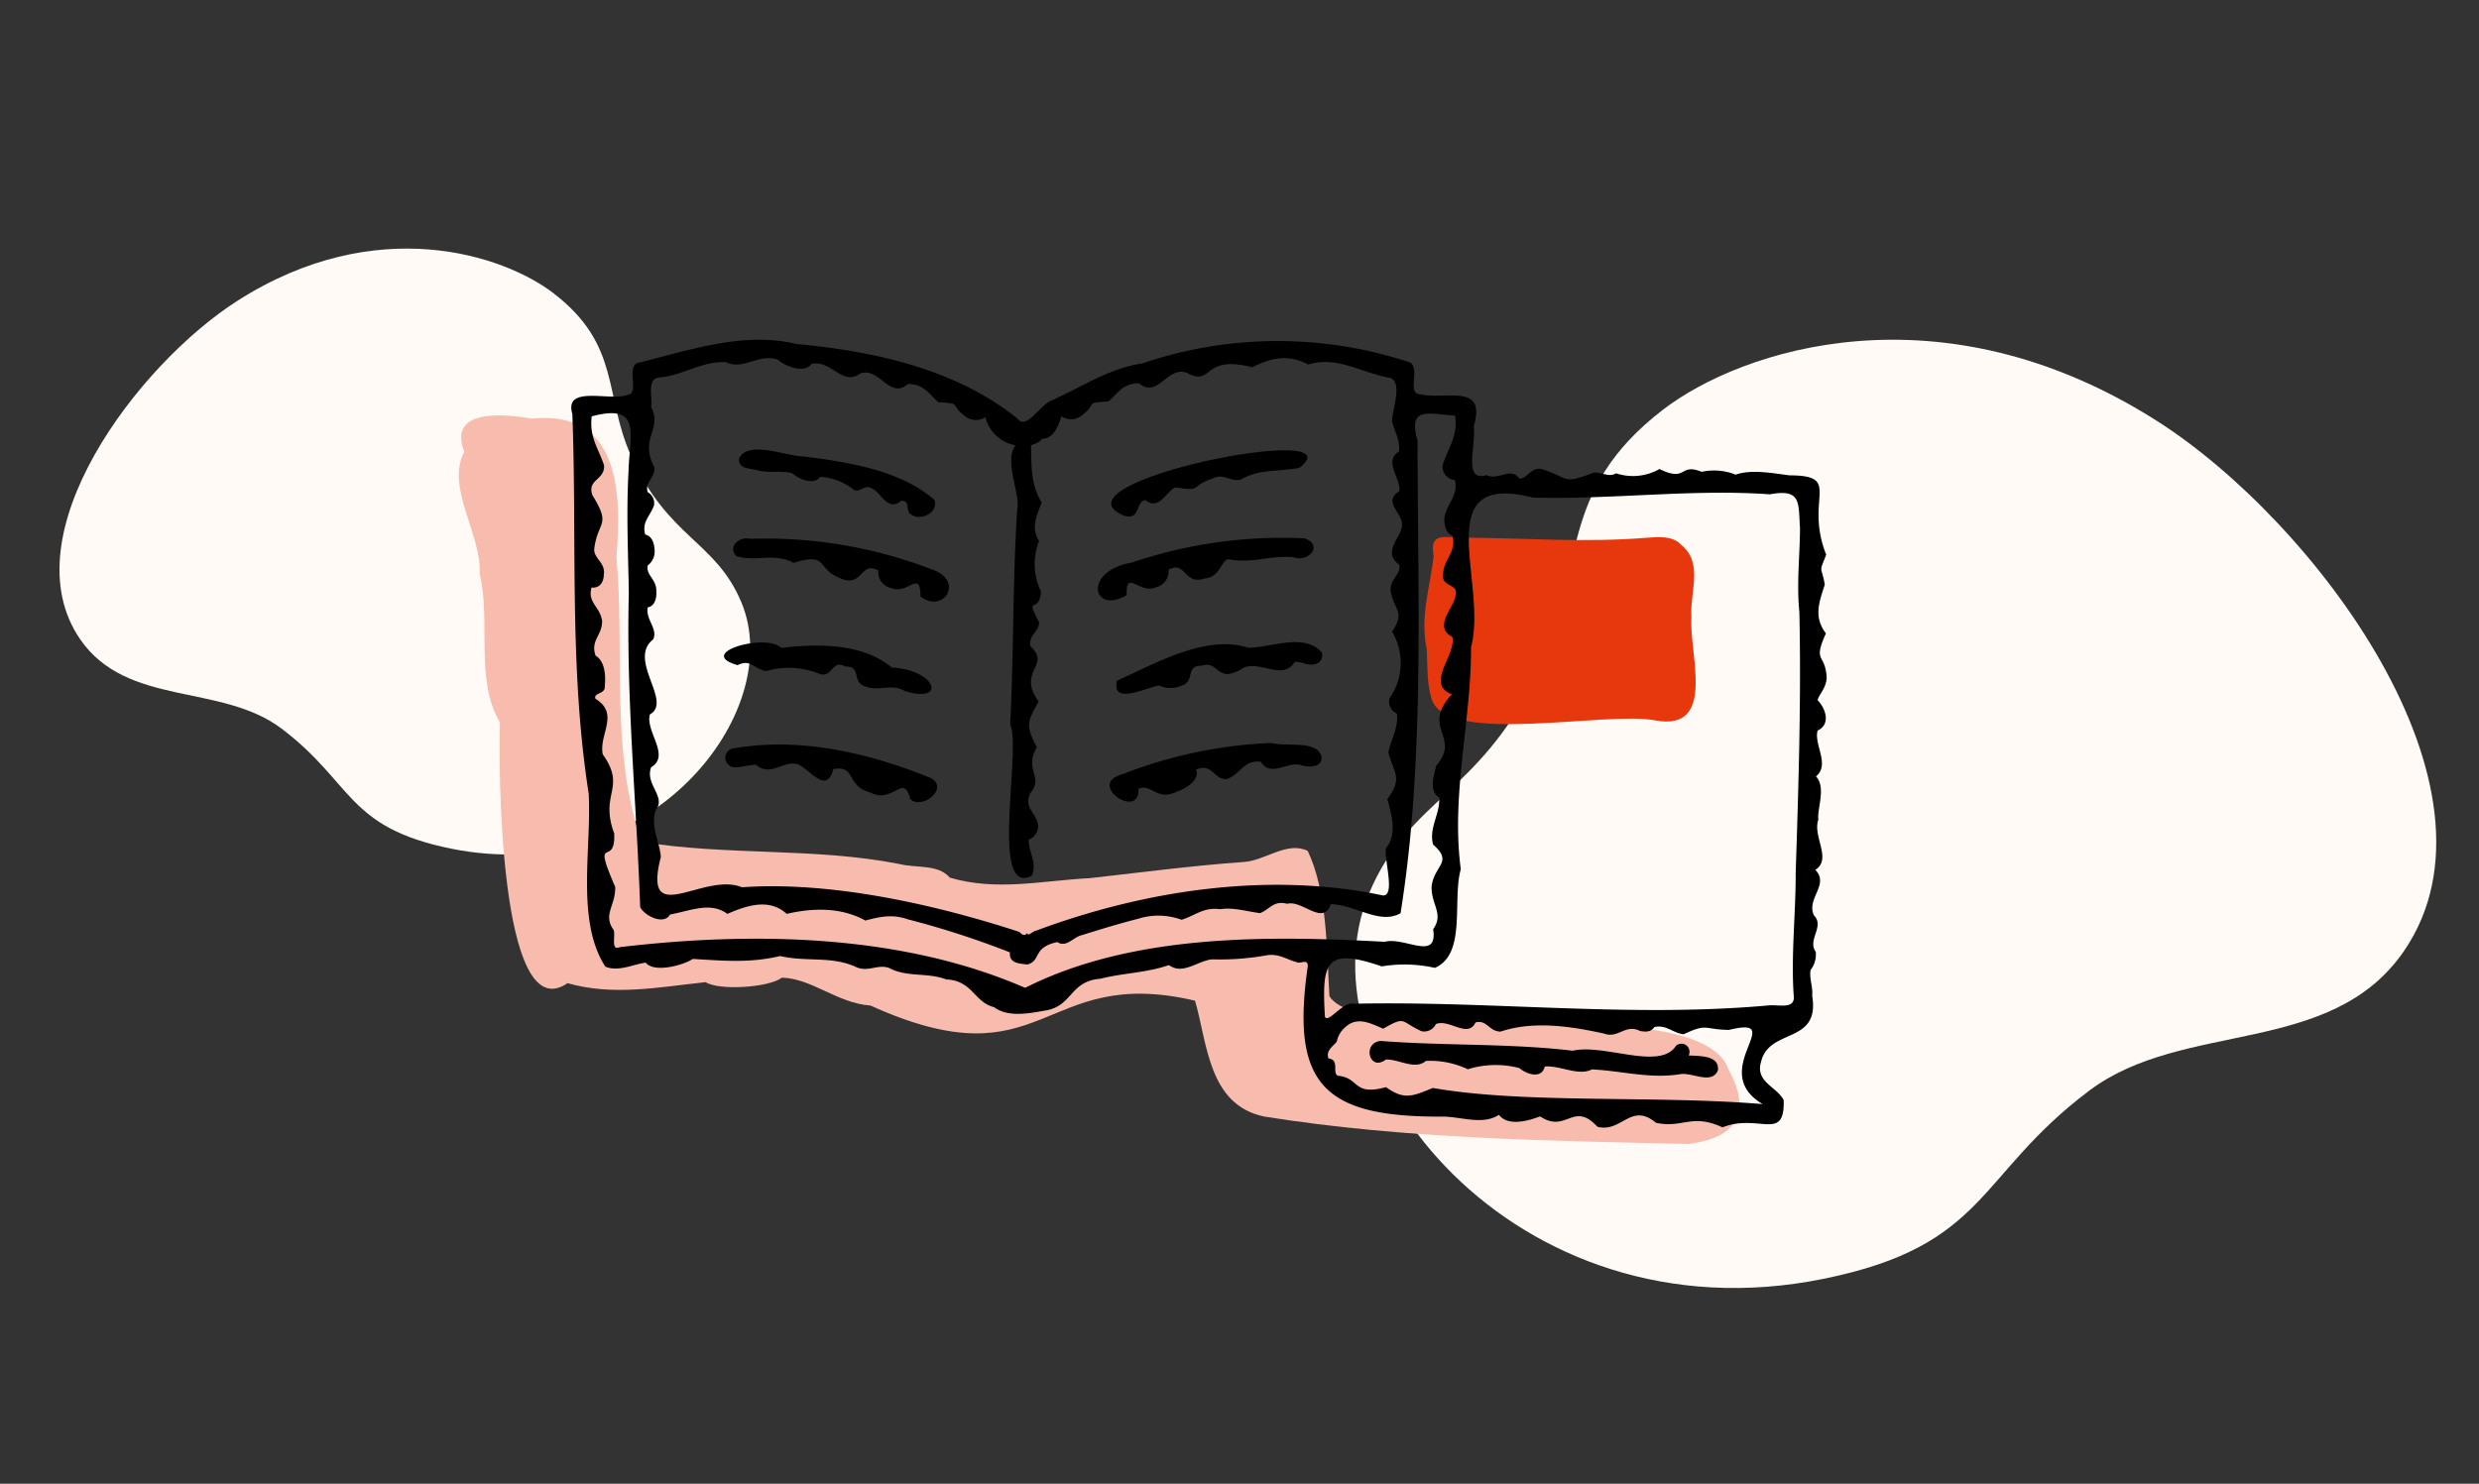
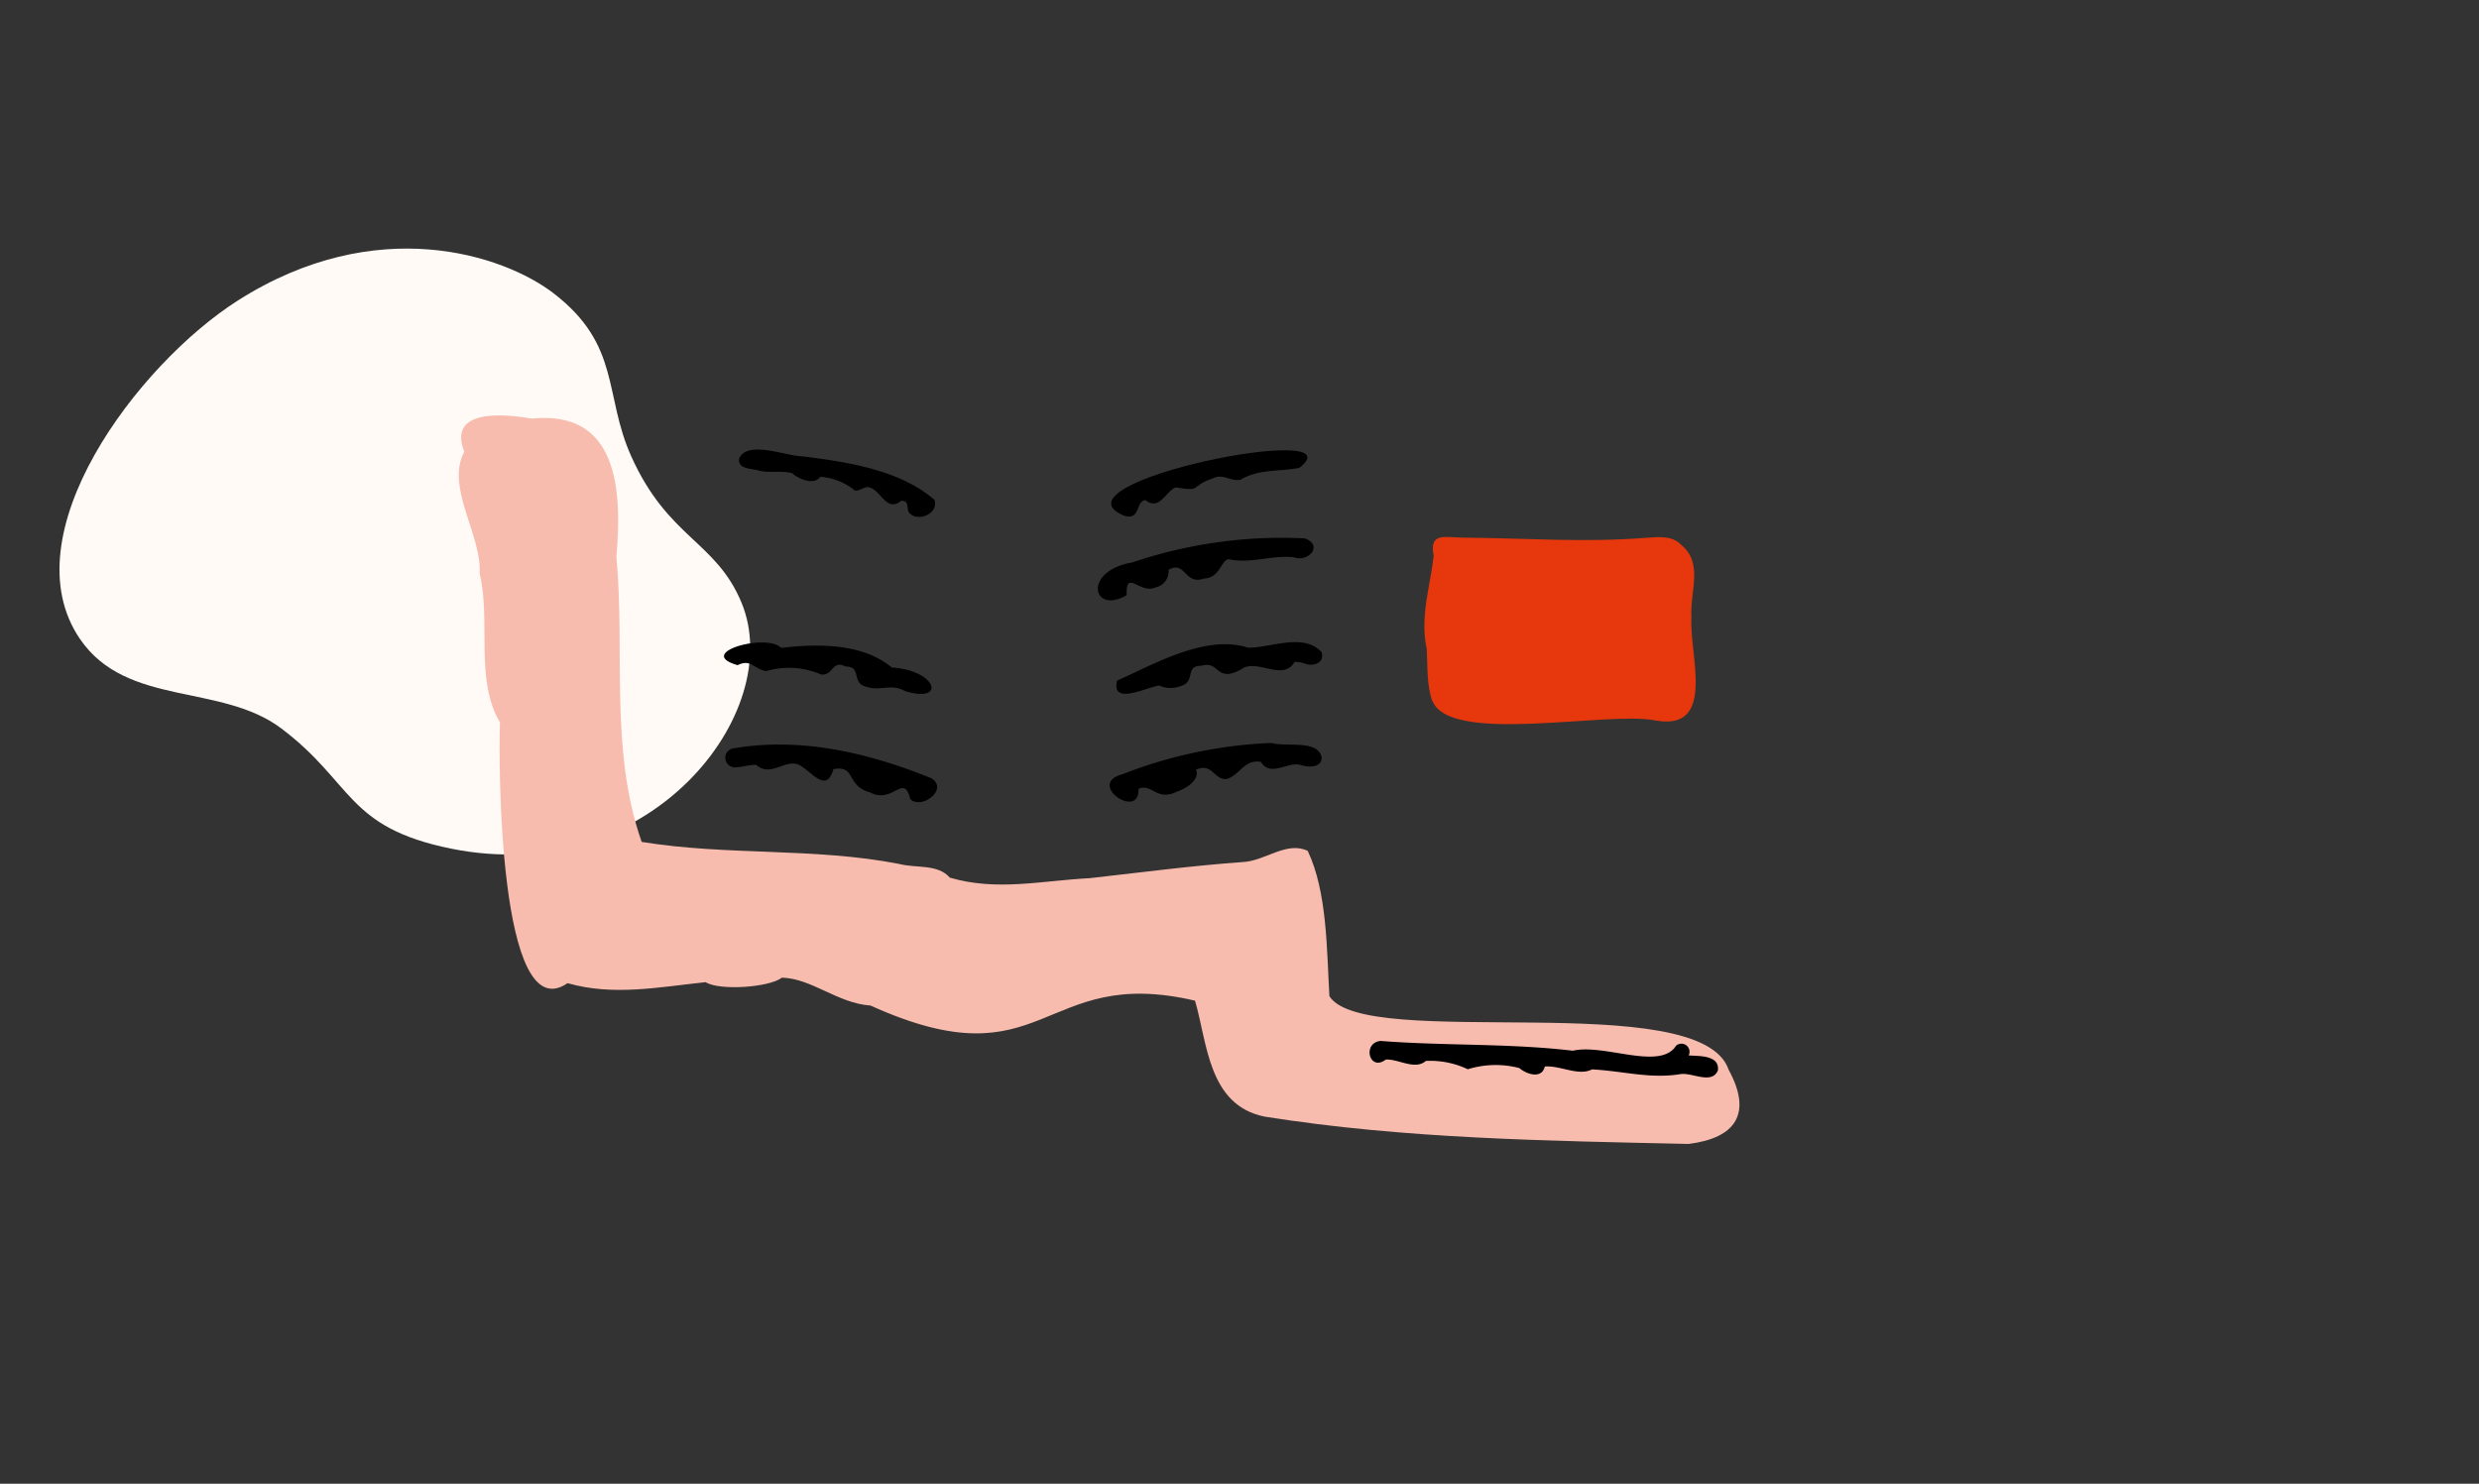
<svg xmlns="http://www.w3.org/2000/svg" width="304" height="182" viewBox="0 0 304 182">
  <rect x="0" y="0" width="304" height="182" fill="#333333" stroke="none" />
  <g id="グループ_2116" data-name="グループ 2116" transform="translate(-200.25 -3845.51)">
    <rect id="長方形_2180" data-name="長方形 2180" width="304" height="182" transform="translate(200.25 3845.51)" fill="none" />
    <path id="パス_6411" data-name="パス 6411" d="M292.92,164.13c5.613,13.47-11.3,35.129-35.609,30.2-12.871-2.611-11.967-8.079-20.813-14.742-7.4-5.574-18.965-2.617-24.679-10.958-8.728-12.743,7.012-33.684,19.36-41.541,16.942-10.781,32.554-5.613,38.712-.875,8.281,6.372,6.12,12.445,9.526,20.012C283.939,156.272,289.777,156.586,292.92,164.13Z" transform="translate(-1.75 3755.277)" fill="#fffaf5" />
-     <path id="パス_6412" data-name="パス 6412" d="M130.878,48.382C139.663,27.3,113.188-6.6,75.148,1.122,55,5.208,56.418,13.766,42.574,24.194c-11.581,8.724-29.681,4.1-38.624,17.15-13.66,19.944,10.974,52.718,30.3,65.015,26.515,16.873,50.949,8.785,60.587,1.369,12.96-9.973,9.578-19.477,14.909-31.32C116.822,60.681,125.959,60.189,130.878,48.382Z" transform="translate(499.006 4003.502) rotate(-180)" fill="#fffaf5" />
    <g id="グループ_360" data-name="グループ 360" transform="translate(-70.644 1550.416)">
      <g id="グループ_348" data-name="グループ 348" transform="translate(445.565 2360.959)">
        <g id="グループ_346" data-name="グループ 346">
          <path id="パス_2838" data-name="パス 2838" d="M522.8,2390.429c-.857-3.994.422-7.569.852-11.443-.592-2.96,1.44-2.228,3.612-2.223,7.614.054,14.823.636,22.51.015,1.437-.1,3.192-.287,4.255.895,2.754,2.249.992,5.827,1.235,8.913-.33,4.377,3.154,13.984-4.427,12.6-5.925-1.189-25.5,3.1-27.386-2.528.022.084.041.166.063.25C522.76,2394.789,522.928,2392.629,522.8,2390.429Z" transform="translate(-522.511 -2376.679)" fill="#e7380d" />
        </g>
        <g id="グループ_347" data-name="グループ 347" transform="translate(1.303 21.478)">
          <path id="パス_2839" data-name="パス 2839" d="M524.663,2412.13a.03.03,0,0,1,0-.016.02.02,0,0,0,0,.013Z" transform="translate(-524.66 -2412.114)" fill="#b9bec2" />
        </g>
      </g>
      <g id="グループ_349" data-name="グループ 349" transform="translate(327.155 2346.052)">
        <path id="パス_2840" data-name="パス 2840" d="M327.829,2356.54c-2.1-5.335,4.942-4.646,8.248-4.062,10.638-1.089,11.11,8.765,10.408,16.961,1.07,11.653-.842,23.783,3.1,34.961,10.53,1.718,21.112.662,31.582,2.705,2,.54,4.748-.027,6.2,1.678,5.8,1.7,11.256.367,17.164.065,6.278-.7,12.523-1.533,18.841-1.982,2.689-.15,5.317-2.6,7.89-1.365,2.394,5.063,2.323,12.053,2.657,17.827,4.341,6.833,45.5-1.21,48.953,9.01,2.915,5.342.935,8.379-4.9,9.114-17.318-.385-34.917-.624-52.035-3.359-6.906-1.43-6.98-9.083-8.5-14.217-19.034-4.445-18.174,10.387-39.787.6-4.085-.289-7.181-3.326-10.873-3.422-1.581,1.219-7.691,1.615-9.352.553-5.687.594-11.291,1.735-16.933.121-8.516,5.872-8.479-27.619-8.286-31.967-3.128-5.316-1.082-12.443-2.491-18.274C329.987,2366.717,325.5,2360.9,327.829,2356.54Z" transform="translate(-327.155 -2352.086)" fill="#f7bcae" />
      </g>
      <g id="グループ_350" data-name="グループ 350" transform="translate(340.952 2336.767)">
-         <path id="パス_2841" data-name="パス 2841" d="M357.95,2339.644c-1.247.789.362,3.734-1.169,3.894-2.013.821-7.8-1.289-6.735,2.334.587,15.657-.418,31.08,2.007,46.591.356,6.8-1.583,15.61,2.038,21.2,1.546.667,3.354-.258,4.95-.49,1.036,1.315,4.653.31,5.776-.453,3.843.232,7.094.518,10.707-.356,3.259.764,6.383-.057,9.423,1.4,1.43.567,2.537-.411,3.919.055,2.243,1.2,4.687.521,7.039,1.42,3.232.135,3.405,2.8,5.862,3.4,1.767,1.328,4.485.724,6.522.369,3.128-.653,2.8-3.562,6.526-3.861,2.844-.721,5.593-.7,8.392-1.675,1.685,1.287,3.616-.585,5.34-.7a32,32,0,0,0,6.649-.5c1.556-.241,2.474.564,3.894.909.59-.015,1.112-.375,1.147.4-2.091,14.445,1.838,18.552,16.407,18.481,2.259-.043,5,1.109,7.032-.218,1.157,1.527,3.861.643,5.041.191,3.242,2.152,4.05-1.955,7.037,1.275,2.966.773,4.105-3.066,7.177-.488,3.29.709,4.356-1.192,8.157.557,4.462-1.753,7.649,1.846,7.506-3.333-.833-1.661-3.544-2.226-2.769-4.729,1.008-4.182,7.257-2.078,6.262-8.064.115-1.1-.371-2.082-.2-3.171a3.093,3.093,0,0,0,.638-2.237c-1.067-1.466,1.135-3.119-.231-4.475-.944-2.1,1.94-3.752.177-5.577,2.085-1.31-.362-4.11.37-6.141-.171-1.41.989-3.944-.29-5.326,1.764-1.426-.282-3.9.2-5.615,1.713-.814.909-2.822,0-3.731.168-.727,1.046-1.443,1.114-2.739-.154-3.095-1.749-1.8-.091-5.456-1.513-1.968-.872-3.75-.142-5.976-.422-2.468-.771-1.27.173-3.671-2.737-6.964,2.083-9.71-4.5-9.737-2.029-.246-4.613-.78-6.6-.083a7.19,7.19,0,0,0-4.178-.347h.007c-2.791-1.133-1.74,1.327-5.173-.344a6.569,6.569,0,0,1-5.311.529c-.92.507-1.544-.088-2.695-.107-4,1.5-2.88.737-6.406-.414-1.385-.295-1.775,1.23-2.777,1.156-.992-1.47-2.624.292-4.01-.418-2.978.9-1.243-3.709-1.58-5.956,1.567-5.393-3.238-3.229-6.638-3.961-1.567-.135.1-3.127-1.17-3.9a51.523,51.523,0,0,0-32.835.118c-4.02.571-7.523,2.94-11.153,4.557-1.388.509-3.06,3.7-4.163,2.2-7.6-6.1-17.575-8.249-27.09-9.142C370.9,2335.684,364.026,2338.185,357.95,2339.644Zm142.642,20.2c0,3.329-.437,6.778-.077,10.292.236,10.664-.1,21.329-.451,32.035.015,5.006-.587,10.1-.241,15.042.214,1.749-1.823,1.08-3.1,1.213-16.872,1.525-33.989-.577-50.843-.207-1.314-.349-3.219,2.56-3.549,1.562-.364-6.584-.017-8.551,6.966-6.146a17.159,17.159,0,0,1,6.525.183c3.906-1.712,2.1-8.286,3.174-12.107-1.218-9.2,1.291-18.129,1.255-27.23,2.113-7.83-5.378-21.67,7.589-18.351,9.8.256,19.58-1.081,29.054-.4C500.79,2355.007,500.372,2356.737,500.592,2359.848Zm-56.8,63.014a3.089,3.089,0,0,1,1.083-1.8c1.461-1.341,3.177-.381,4.6.221,2.831-1.612,2.074-.884,4.7.307a1.577,1.577,0,0,0,1.764-.874c1.664-.673,3.911,1.806,4.862-.2,1.436-.358,1.614,1.1,3.083,1.123,3.98-1.341,8.511-.672,12.648.236,1.8.667,2.609-1.224,4.446-.312.694.131,1.337.139,1.76-.48,1.447-.33,2.22.717,3.58.888,2.974-1.408,2.454-.576,5.57-.538,7.435-1.829-2.8,4.989,4.123,9.1-13.262-1.1-29.1,0-40.443-1.979-2.516,1.027-3.517,1.5-5.741-.1-4.129,1.121-3.2-1.175-5.922-1.4-.713-.4.273-1.948-1.142-2.127C442.43,2423.967,443.292,2423.486,443.794,2422.862ZM356.931,2353c-.272,4.966-.043,9.827.042,14.807-.341,12.835.941,25.707,1.393,38.56.487,1.024,2.883,2.275,3.654.914,2.712-.531,4.978-1.58,7.039-.086,2.558-1.124,5.2-1.891,7.28,0,3.4-.8,6.8-.758,9.632.816,1.886-.485,3.279-.8,5.178-.162l-.067-.013a108.037,108.037,0,0,1,12.629,4.083c-.156,1.374,1.212,1.366,2.139,1.488,1.752-.5.575-2.091,3.676-2.755,1.083.734,1.963-.617,2.98-.84,2.364-.745,4.7-1.456,7.089-2.059a.116.116,0,0,1-.024,0,8.2,8.2,0,0,1,5.179.164c1.663-.492,2.673-1.577,4.729-1.294,1.687-.256,3.254.281,4.9.478,1.208-.453,1.632-1.594,3.332-1.143,1.827-.513,4.4,2.78,5.347.051,2.971.031,5.964,2.562,8.549,1.106,2.986-18.5,2.091-38.761,2.087-57.982-1.22-4.248,1.321-3.259,4.61-3.059.343,2.535-.787,3.8-1.516,6a1.65,1.65,0,0,0,1.5,1.919c.393,2.112-.989,2.667-1.306,4.675-.036.948.281,1.9.991,2.134.522,1.988-1.01,2.759-1.154,4.663-.262,1.725,1.931,1.144,1.542,2.633-.09,1.38-2.864,3.884-.4,5.118.524,2.19-3.409,5.817-.052,7.036-3.872,4.152,1.176,5.24-1.928,8.764-.265,1.2-.967,3.1.362,3.9.154,1.992-1.311,3.75-.737,5.782,2.49,2.165.162,2.493-.191,5.1-.069,2.29,1.544,3.383.191,5.273.609,4.014-3.471.9-5.943,1.547-14.569-.782-30.989-.953-44.093,5.648-15.133-6.587-33.213-6.936-49.726-4.99-1.115.494-.479-1.4-.734-2.114-1.367-1.881.261-2.987.192-5.273-2.955-6.839.055-2.154-.121-6.565-1.837-4.913,1.538-5.57-1.4-9.685-.528-2.451,2.119-4.984-.912-6.842-.25-.757,1.261-.55,1.152-1.512.131-1.261.047-3.066-1.126-3.772-.664-1.9.836-2.455.8-4.283-.3-1.813-1.8-2.166-1.3-4.068,1.044.111,1.5-.69,1.513-1.606.227-1.489-1.356-2-1.163-3.232.443-3.362,2.1-2.718-.225-6.461-.731-2,1.539-1.843,1.417-3.7-.758-2.218-1.815-3.435-1.517-6C358.617,2344.529,357.058,2348.306,356.931,2353Zm18.316-13.784c.748.749,3.305,1.768,4.105.531,2.434-.6,3.823,2.817,6.007,1.146,2.4-.786,3.565,3.259,5.845,1.3,1.92.009,2.5,1.133,3.72,2.233,3.172.188,1.161.245,3.494,1.871a2.14,2.14,0,0,0,2.28-.029,4.64,4.64,0,0,0,3.7,3.453c-1.49,1.873.658,6.1.2,7.878-.566,8.759-.415,17.6-.859,26.357,1.418,2.968-2.566,21.285,2.639,18.559.753-1.535-.456-3.02-.359-4.44a1.742,1.742,0,0,0,1.139-1.778c-.253-1.6-1.792-2.057-.953-3.911,1.692-1.958-.819-2.9.8-5.635-1.445-2.806-1.133-3.08.212-5.615-2.705-3.738,1.6-4.4-.987-6.751-.293-1.352.988-1.716,1.064-2.929-1.836-3.566-.045-.833.229-3.779a7.7,7.7,0,0,1-.238-6.227c-1.075-1.646-.244-3.193.321-4.736-1.37-2.116-1.247-4.522-1.315-6.959.156-.19,1.073-.294,1.341-.841,1.575-.029,2.007-1.726,2.413-2.75a2.035,2.035,0,0,0,2.258.043c2.4-1.678.259-1.666,3.494-1.873,1.224-1.11,1.791-2.206,3.722-2.232,2.284,1.955,3.449-2.1,5.845-1.3,3.332,1.831,1.781-2.264,8.043-.661,2.468-1.213,4.525-1.6,6.9-.324,3.479-1.137,6.635,1.086,10.088,1.633,1.441.735.253,3.677.162,5.267.322,1.439,1.026,2.283.852,3.776-1.967,1.214.335,3.37.035,4.875-2.1,1.3.5,2.705.336,4.144.02,1.41-2.531,3.3-.33,4.847.219,1.241-1.121,1.677-1.06,3.189.333,2.341,1.886,2.488.182,5.031a7.533,7.533,0,0,1-.318,8.182,1.6,1.6,0,0,0,.918,1.865c.167,1.852-.661,2.928-1.056,4.742.675,2.65,1.808,3.1-.123,5.747.521,1.9,1.237,4.33-.181,6.03-.247,1.412,1.349,6.375-.635,5.732-13.877-2.851-28.981-.575-42.28,4.385-.3-.008-1.07.81-1.04.28-.355.363-.575.3-.983-.13-9.721-3.181-22.763-6.271-34.026-5.48-4.739-1.948-12.266,5.283-9.95-3.718-.128-1.851-1.307-3.617-.635-5.75,1.352-1.619-1.346-3.16-.555-5.254,2.416-1.431-.75-4.4-.147-6.489,2.819-1.548-2.8-6.7.4-9.2.607-1.276-.961-2.457-.673-3.92.826-.158,1.115-1.035,1.055-1.956.056-1.512-1.284-1.952-1.058-3.187a2.144,2.144,0,0,0,.834-2.022c-.043-.84-.415-1.638-1.134-1.764-.461-1.615.651-2.281,1.077-3.613a1.535,1.535,0,0,0-.773-1.592c-.394-1.269.895-1.674.821-3.032-1.894-3.608,1.025-4.648-.4-7.409.192-1.329-.606-3.58,1.11-3.641,2.814-.264,5.256-2.065,8.1-1.856C370.944,2340.564,372.936,2338.4,375.247,2339.219Z" transform="translate(-349.917 -2336.767)" />
-       </g>
+         </g>
      <g id="グループ_351" data-name="グループ 351" transform="translate(361.519 2350.238)">
        <path id="パス_2842" data-name="パス 2842" d="M391.712,2359.833c5.471.689,11.887,1.666,16.091,5.318.579,1.6-1.766,2.679-2.892,1.774-.733-.485.048-1.631-1.163-1.659-1.706,1.437-2.449-1.05-3.676-1.537-.741-.445-1.309.436-2.038.276a7.444,7.444,0,0,0-4.213-1.672c-.791,1.107-2.707.246-3.448-.435-1.392-.39-2.882.036-4.25-.366-.9-.239-2.458-.154-2.255-1.469C384.978,2357.817,389.516,2359.792,391.712,2359.833Z" transform="translate(-383.85 -2358.991)" />
      </g>
      <g id="グループ_352" data-name="グループ 352" transform="translate(360.802 2361.139)">
-         <path id="パス_2843" data-name="パス 2843" d="M384.73,2377.03a56.691,56.691,0,0,1,22.383,3.779c3.977,1.412,1.324,5.445-1.474,3.3-.027-3.433-1.5-.167-3.608-1.043a2.01,2.01,0,0,1-1.569-2.164c-2.149-1.161-1.9,1.936-4.378,1.079-3.4-1.218-1.6-3.379-6.018-2-2.2-1.281-4.807-.086-7.015-.84C381.941,2377.979,383.458,2376.7,384.73,2377.03Z" transform="translate(-382.666 -2376.977)" />
-       </g>
+         </g>
      <g id="グループ_353" data-name="グループ 353" transform="translate(359.681 2373.907)">
        <path id="パス_2844" data-name="パス 2844" d="M387.826,2398.7c4.387-.5,9.923-.629,13.562,2.411,5.567.329,6.721,4.471,1.585,2.878-1.644-.965-2.962.09-4.775-.537-1.818-.513-.429-2.478-2.479-2.463-1.693-.875-1.5,1.181-3.026.968a9.9,9.9,0,0,0-6.687-.412c-1.564-.229-1.851-1.542-3.525-.725C377.2,2399.315,386.006,2396.854,387.826,2398.7Z" transform="translate(-380.817 -2398.042)" />
      </g>
      <g id="グループ_354" data-name="グループ 354" transform="translate(359.822 2386.424)">
        <path id="パス_2845" data-name="パス 2845" d="M382.156,2419.144c8.258-1.386,16.51.58,24.152,3.669,2.245,1.355-1.241,3.954-2.572,2.546-.769-3.254-2.129.713-4.925-.8-3-.824-1.654-3.35-4.488-2.856-.935,3.414-3.123-.433-4.635-.65-1.6-.284-3.155,1.607-4.868.114-.868.026-1.71.3-2.579.32A1.173,1.173,0,0,1,382.156,2419.144Z" transform="translate(-381.05 -2418.692)" />
      </g>
      <g id="グループ_355" data-name="グループ 355" transform="translate(407.16 2350.329)">
        <path id="パス_2846" data-name="パス 2846" d="M482.215,2361.3c-2.54.5-4.9.074-7.211,1.456-1.34.241-2.08-.84-3.439-.15-2.88.978-1.123,1.633-4.529,1.088-1.247.535-1.973,2.934-3.713,1.546-1.243.253-.537,2.543-2.6,1.924C451,2363.08,489.83,2355.378,482.215,2361.3Z" transform="translate(-459.15 -2359.141)" />
      </g>
      <g id="グループ_356" data-name="グループ 356" transform="translate(405.525 2361.096)">
        <path id="パス_2847" data-name="パス 2847" d="M460.662,2379.9a57.244,57.244,0,0,1,21.142-2.958c2.348.808.486,3.012-1.38,2.309-2.864-.246-5.205.833-8,.241-.924.284-1.009,2.269-2.927,2.375-2.472.858-2.232-2.239-4.377-1.078a2.013,2.013,0,0,1-1.57,2.164c-1.962.893-3.7-2.351-3.56.955C455.821,2386.376,454.509,2380.95,460.662,2379.9Z" transform="translate(-456.451 -2376.906)" />
      </g>
      <g id="グループ_357" data-name="グループ 357" transform="translate(407.795 2373.863)">
        <path id="パス_2848" data-name="パス 2848" d="M483.2,2400.563a4.07,4.07,0,0,0-1.141-.172c-1.36,2.312-4.2-.124-6.182.686-3.526,2.2-2.934-.942-5.266-.207-2.05-.015-.661,1.949-2.48,2.463a3.343,3.343,0,0,1-2.685-.046c-1.5.2-5.912,2.51-5.164-.6,4.317-1.89,10.849-5.751,16.061-4.033,2.826.013,6.78-1.866,9.023.543C485.767,2400.6,484.253,2401.006,483.2,2400.563Z" transform="translate(-460.196 -2397.969)" />
      </g>
      <g id="グループ_358" data-name="グループ 358" transform="translate(406.971 2386.23)">
-         <path id="パス_2849" data-name="パス 2849" d="M460.386,2422.213a56.207,56.207,0,0,1,18.3-3.841c1.806.518,5.684-.441,6.152,1.763.01,1.276-1.524,1.235-2.481.978-1.556-.6-3.794,1.556-4.966-.421-2.061-.341-2.552,1.579-4.178,2.1-1.593.166-1.743-2.044-3.787-1.146.462,1.086-.847,2.173-2.349,2.7-2.481,1.23-3.058-1.052-4.7-.352C462.552,2427.922,455.921,2423.406,460.386,2422.213Z" transform="translate(-458.838 -2418.372)" />
+         <path id="パス_2849" data-name="パス 2849" d="M460.386,2422.213a56.207,56.207,0,0,1,18.3-3.841c1.806.518,5.684-.441,6.152,1.763.01,1.276-1.524,1.235-2.481.978-1.556-.6-3.794,1.556-4.966-.421-2.061-.341-2.552,1.579-4.178,2.1-1.593.166-1.743-2.044-3.787-1.146.462,1.086-.847,2.173-2.349,2.7-2.481,1.23-3.058-1.052-4.7-.352C462.552,2427.922,455.921,2423.406,460.386,2422.213" transform="translate(-458.838 -2418.372)" />
      </g>
      <g id="グループ_359" data-name="グループ 359" transform="translate(438.847 2422.782)">
        <path id="パス_2850" data-name="パス 2850" d="M512.777,2478.676c7.918.614,15.747.271,23.573,1.2,3.86-.9,10.685,2.481,12.653-.607a.994.994,0,0,1,1.554,1.183c1.28.094,3.812-.054,3.583,1.838-.775,1.8-3.193.178-4.671.469-3.731.578-6.915-.39-10.765-.595-1.656.864-3.914-.507-5.791-.354-.376,1.609-2.3.923-3.119.191a11.532,11.532,0,0,0-6.325.147,10.721,10.721,0,0,0-5.146-1.02c-1.319,1.163-3.323-.241-4.9-.173C511.382,2482.51,510.49,2478.9,512.777,2478.676Z" transform="translate(-511.427 -2478.676)" />
      </g>
    </g>
  </g>
</svg>